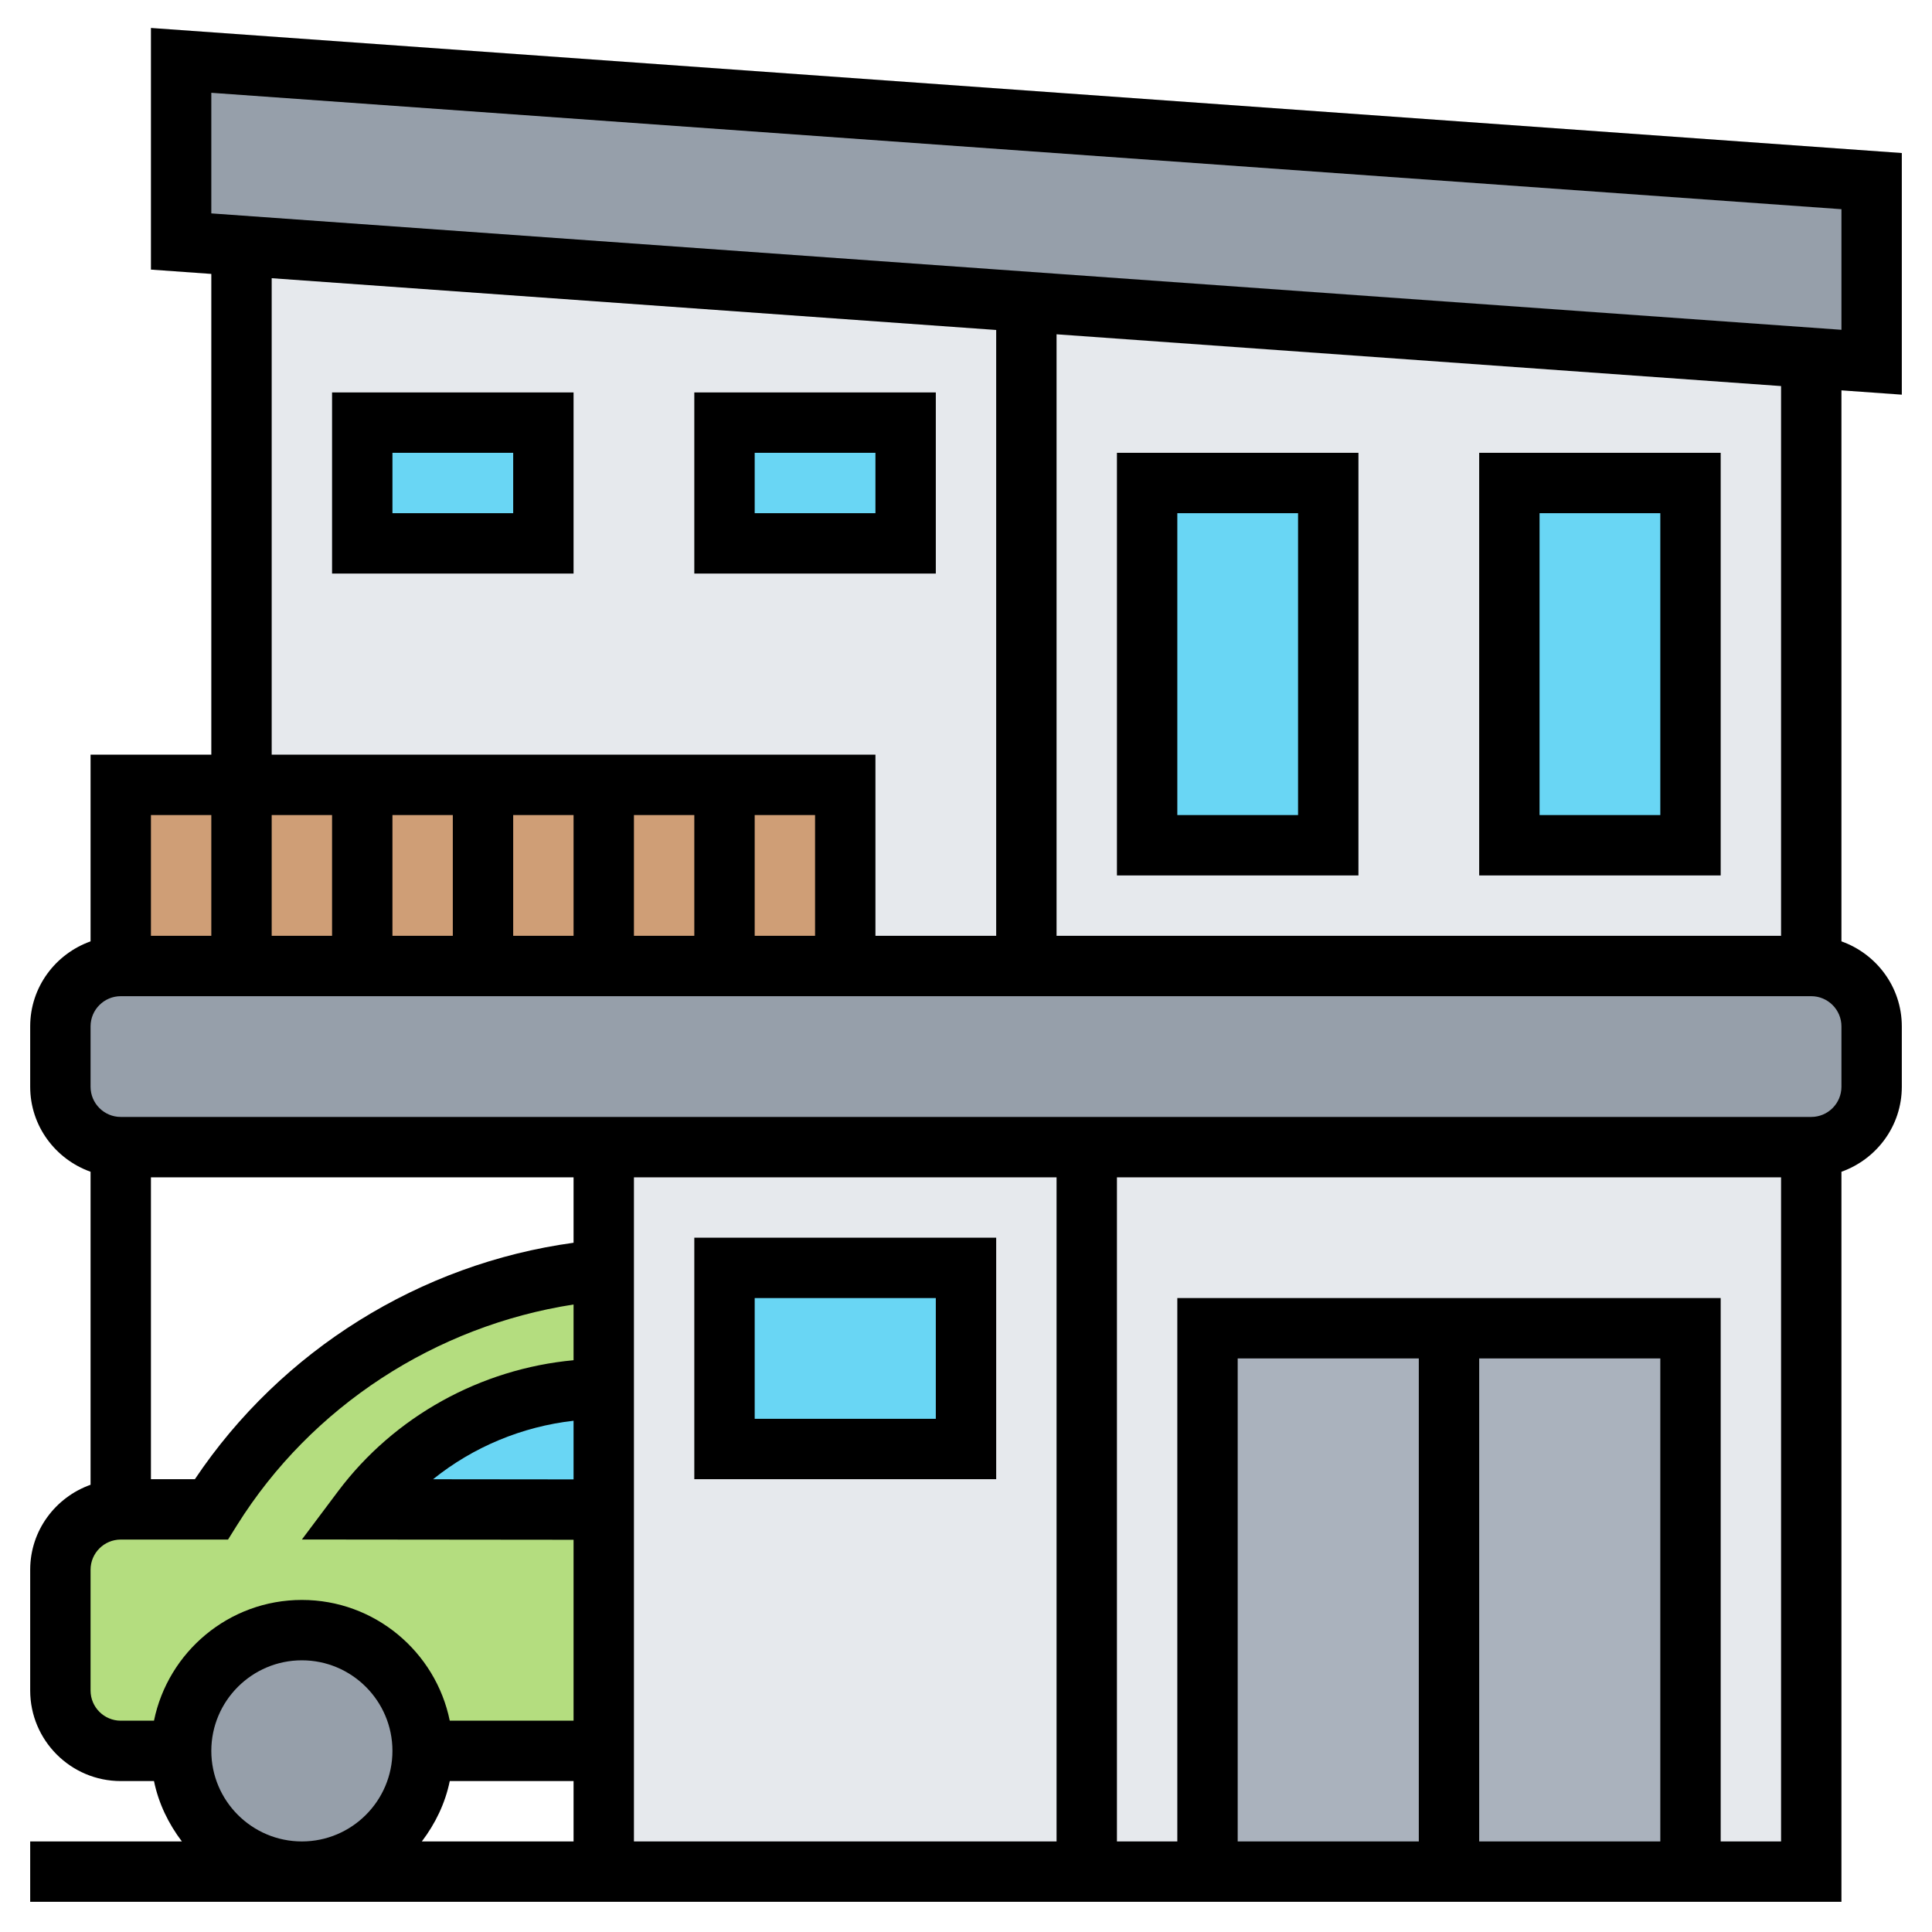
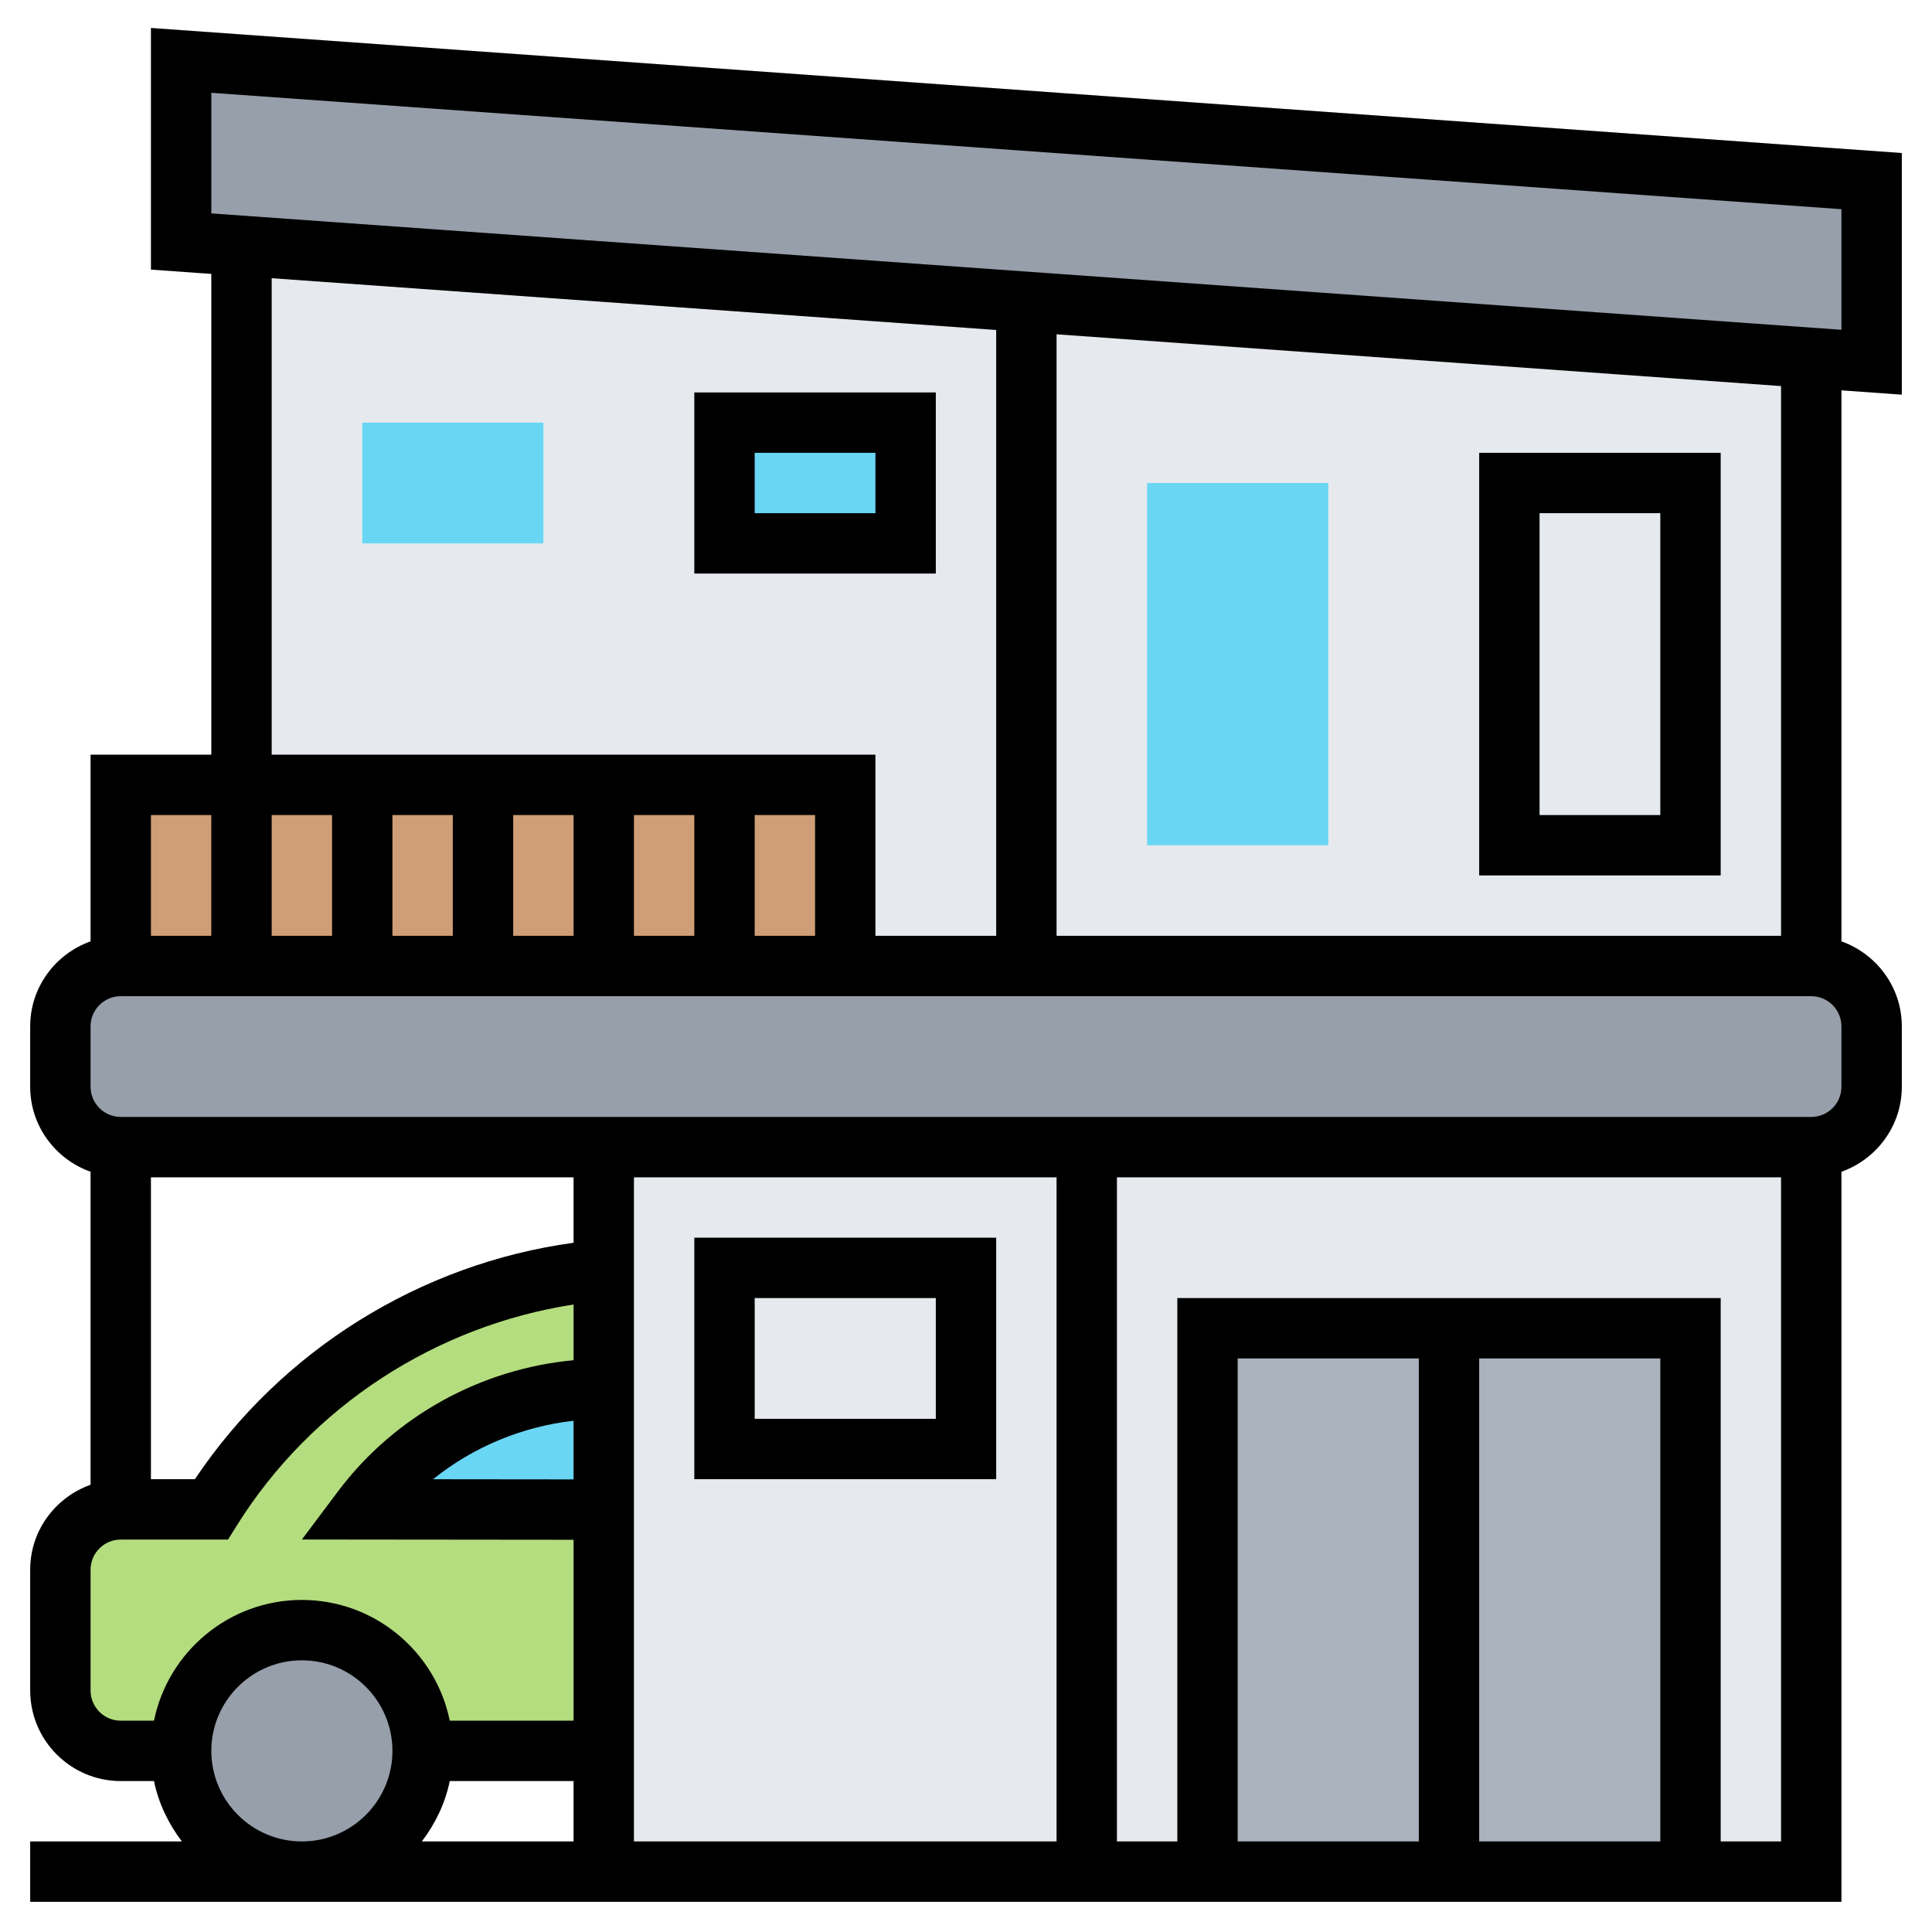
<svg xmlns="http://www.w3.org/2000/svg" id="Layer_5" enable-background="new 0 0 64 64" height="512" viewBox="0 0 64 64" width="512">
  <g>
    <g>
      <g>
        <path d="m20 50.01v7.99h-6c0-2.21-1.79-4-4-4s-4 1.79-4 4h-2c-1.1 0-2-.9-2-2v-4c0-1.1.9-2 2-2h3c2.86-4.57 7.69-7.49 13-7.94v3.94c-3.15 0-6.11 1.48-8 4z" fill="#b4dd7f" />
      </g>
      <g>
        <circle cx="10" cy="58" fill="#969faa" r="4" />
      </g>
      <g>
        <path d="m62 34v2c0 1.1-.9 2-2 2h-24-16-16c-1.1 0-2-.9-2-2v-2c0-1.1.9-2 2-2h4 4 4 4 4 4 6 26c1.1 0 2 .9 2 2z" fill="#969faa" />
      </g>
      <g>
        <path d="m62 6v6l-2-.14-26-1.86-26-1.86-2-.14v-6z" fill="#969faa" />
      </g>
      <g>
        <path d="m8 8.14v17.86h20v6h32v-20.14z" fill="#e6e9ed" />
      </g>
      <g>
        <path d="m20 38h40v24h-40z" fill="#e6e9ed" />
      </g>
      <g>
        <path d="m40 44h16v18h-16z" fill="#aab2bd" />
      </g>
      <g>
-         <path d="m50 16h6v12h-6z" fill="#69d6f4" />
-       </g>
+         </g>
      <g>
        <path d="m38 16h6v12h-6z" fill="#69d6f4" />
      </g>
      <g>
        <path d="m24 14h6v4h-6z" fill="#69d6f4" />
      </g>
      <g>
        <path d="m12 14h6v4h-6z" fill="#69d6f4" />
      </g>
      <g>
        <path d="m20 46v4.01l-8-.01c1.89-2.52 4.85-4 8-4z" fill="#69d6f4" />
      </g>
      <g>
-         <path d="m24 42h8v6h-8z" fill="#69d6f4" />
-       </g>
+         </g>
      <g>
        <path d="m4 26h24v6h-24z" fill="#cf9e76" />
      </g>
    </g>
    <g>
      <path d="m63 13.074v-8.005l-58-4.143v8.005l2 .143v15.926h-4v6.184c-1.161.414-2 1.514-2 2.816v2c0 1.302.839 2.402 2 2.816v10.369c-1.161.413-2 1.513-2 2.815v4c0 1.654 1.346 3 3 3h1.101c.152.743.482 1.416.924 2h-5.025v2h60v-24.184c1.161-.414 2-1.514 2-2.816v-2c0-1.302-.839-2.402-2-2.816v-18.253zm-56-10 54 3.856v3.995l-54-3.856zm2 6.142 24 1.715v20.069h-4v-6h-20zm2 17.784v4h-2v-4zm2 0h2v4h-2zm4 0h2v4h-2zm4 0h2v4h-2zm4 0h2v4h-2zm-20 0h2v4h-2zm9.899 32h4.101v2h-5.026c.443-.584.773-1.257.925-2zm4.101-9.993-4.655-.005c1.329-1.07 2.949-1.745 4.655-1.938zm2-10.007h14v22h-14zm-2 2.168c-5.08.695-9.685 3.563-12.544 7.832h-1.456v-10h14zm-16 14.832v-4c0-.552.449-1 1-1h3.554l.294-.47c2.466-3.946 6.582-6.609 11.152-7.317v1.846c-3.071.285-5.934 1.854-7.8 4.34l-1.199 1.599 8.999.009v5.993h-4.101c-.465-2.279-2.484-4-4.899-4s-4.434 1.721-4.899 4h-1.101c-.551 0-1-.448-1-1zm4 2c0-1.654 1.346-3 3-3s3 1.346 3 3-1.346 3-3 3-3-1.346-3-3zm48 3h-6v-16h6zm-8 0h-6v-16h6zm10 0v-18h-18v18h-2v-22h22v22zm4-25c0 .552-.449 1-1 1h-56c-.551 0-1-.448-1-1v-2c0-.552.449-1 1-1h25 31c.551 0 1 .448 1 1zm-2-5h-24v-19.926l24 1.715z" />
-       <path d="m45 29v-14h-8v14zm-6-12h4v10h-4z" />
      <path d="m57 15h-8v14h8zm-2 12h-4v-10h4z" />
-       <path d="m11 19h8v-6h-8zm2-4h4v2h-4z" />
      <path d="m31 13h-8v6h8zm-2 4h-4v-2h4z" />
      <path d="m23 41v8h10v-8zm8 6h-6v-4h6z" />
    </g>
  </g>
</svg>